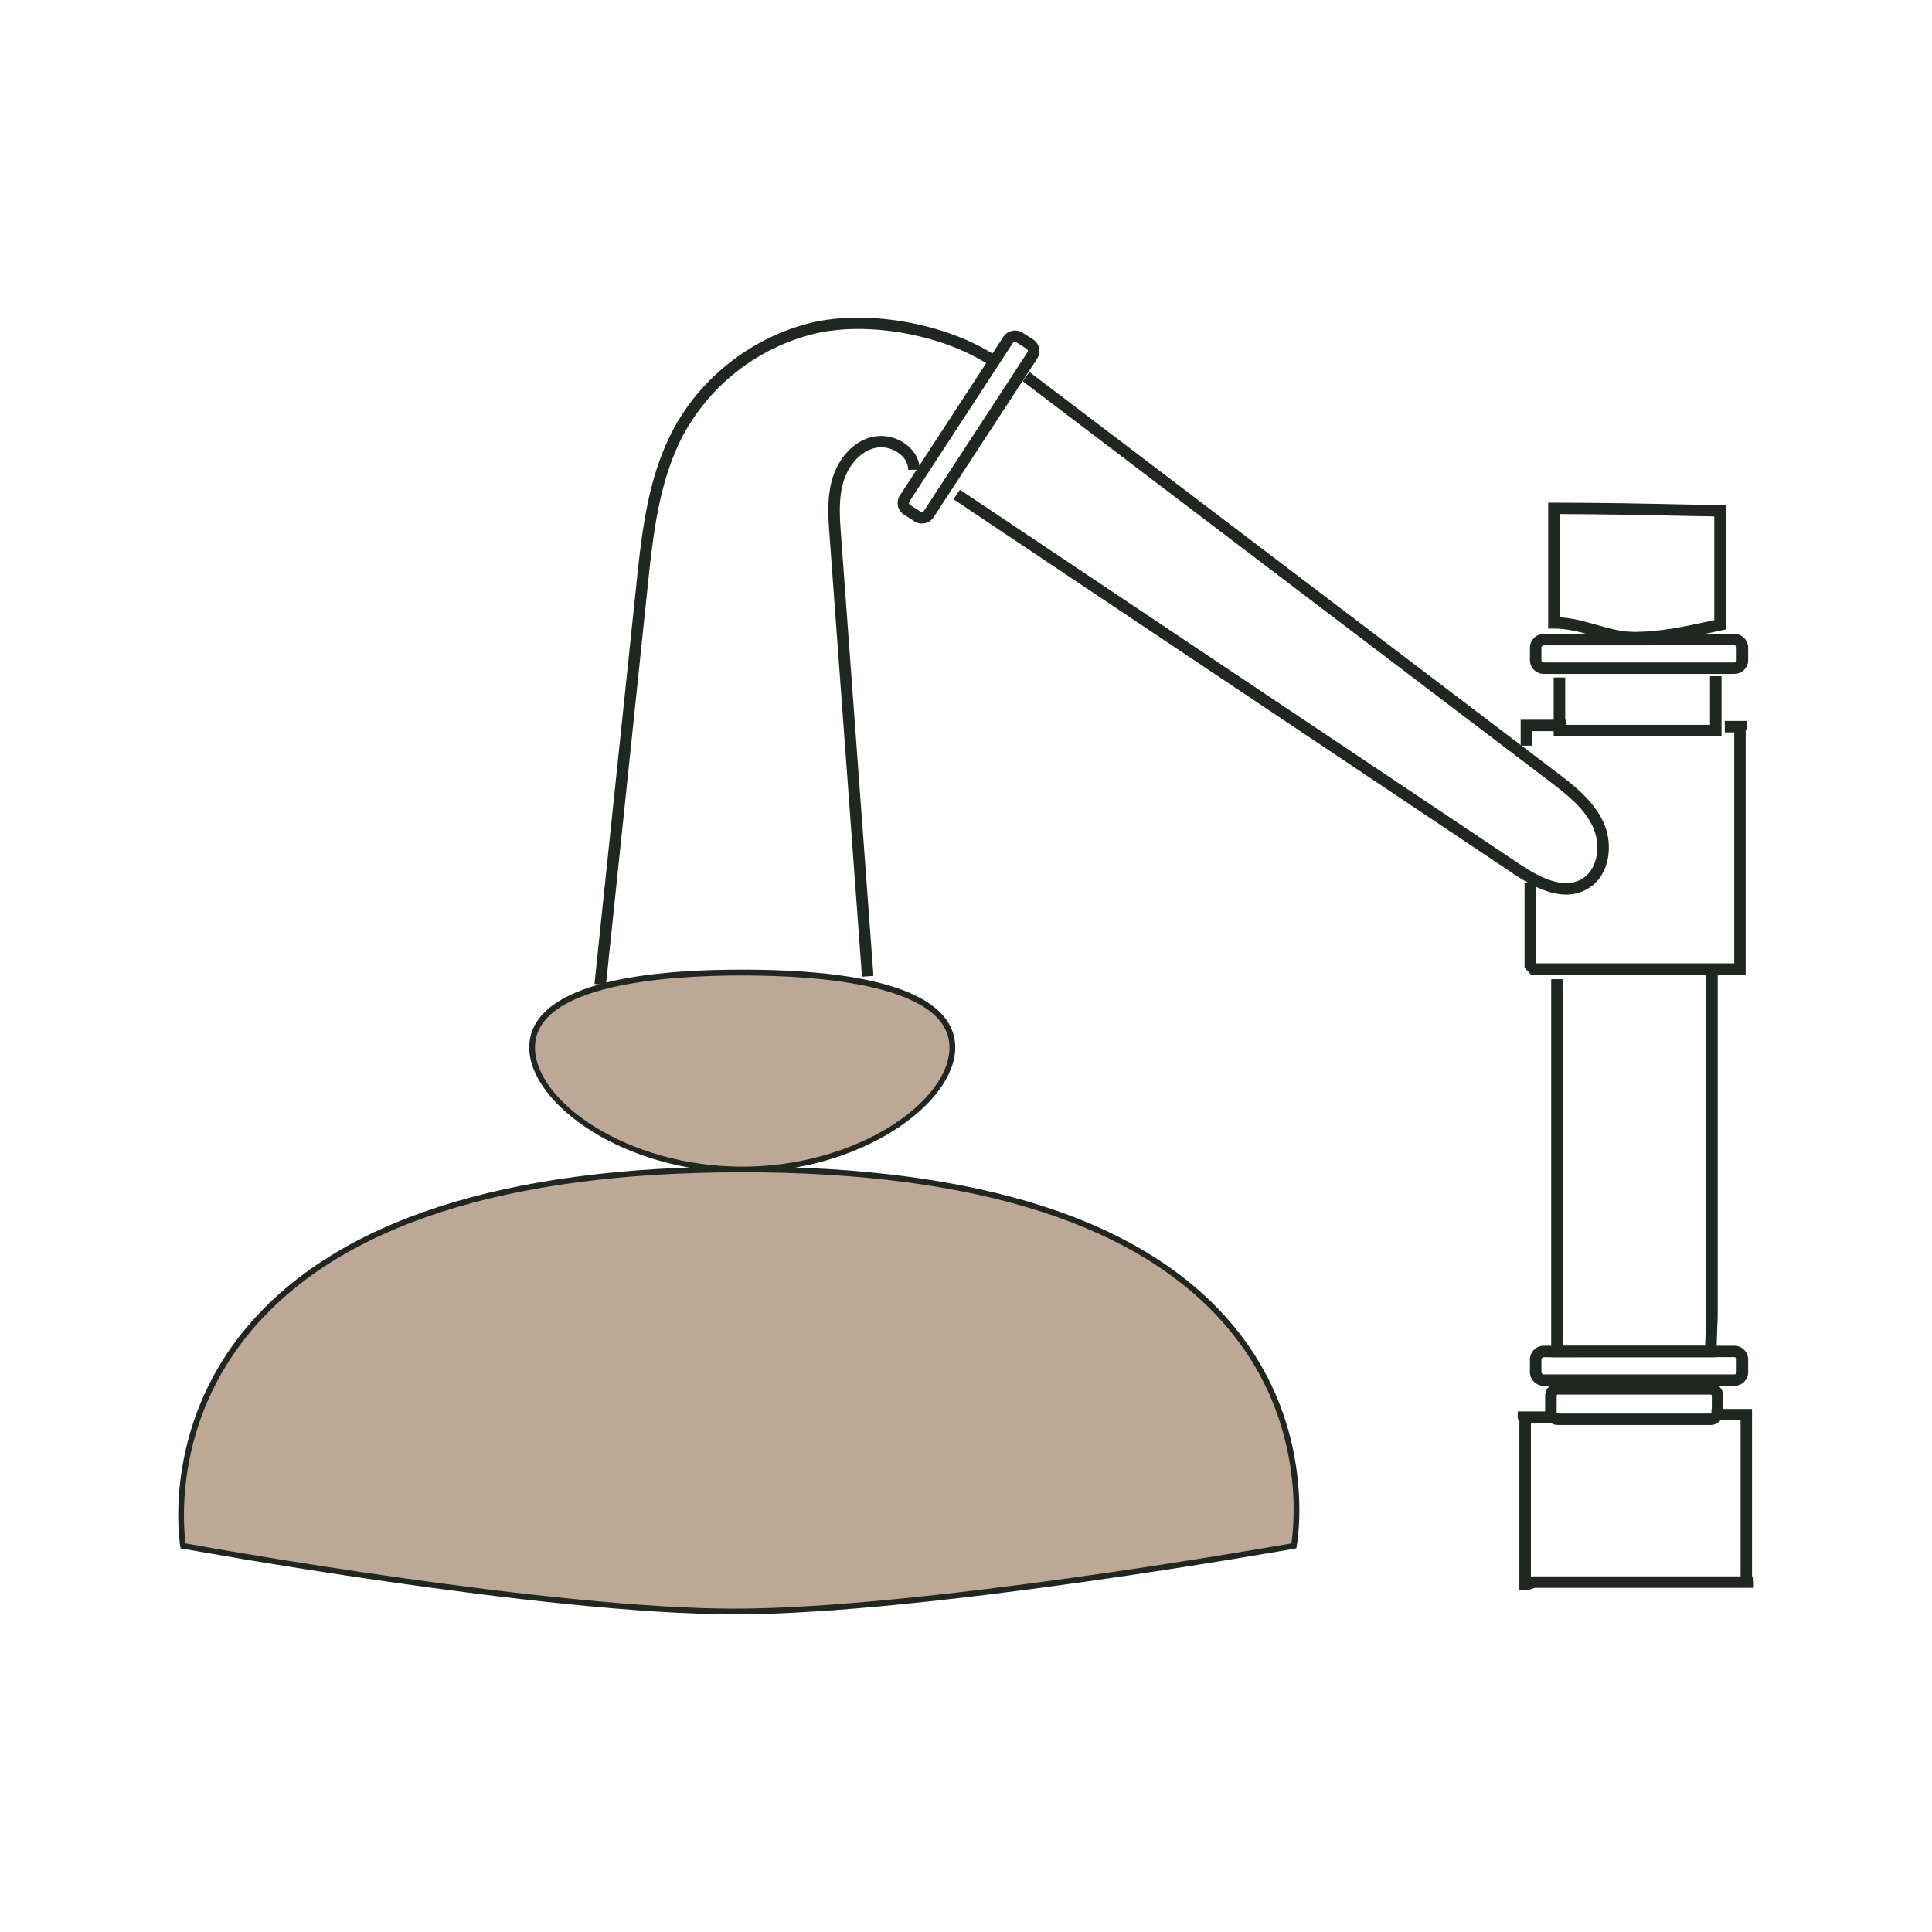
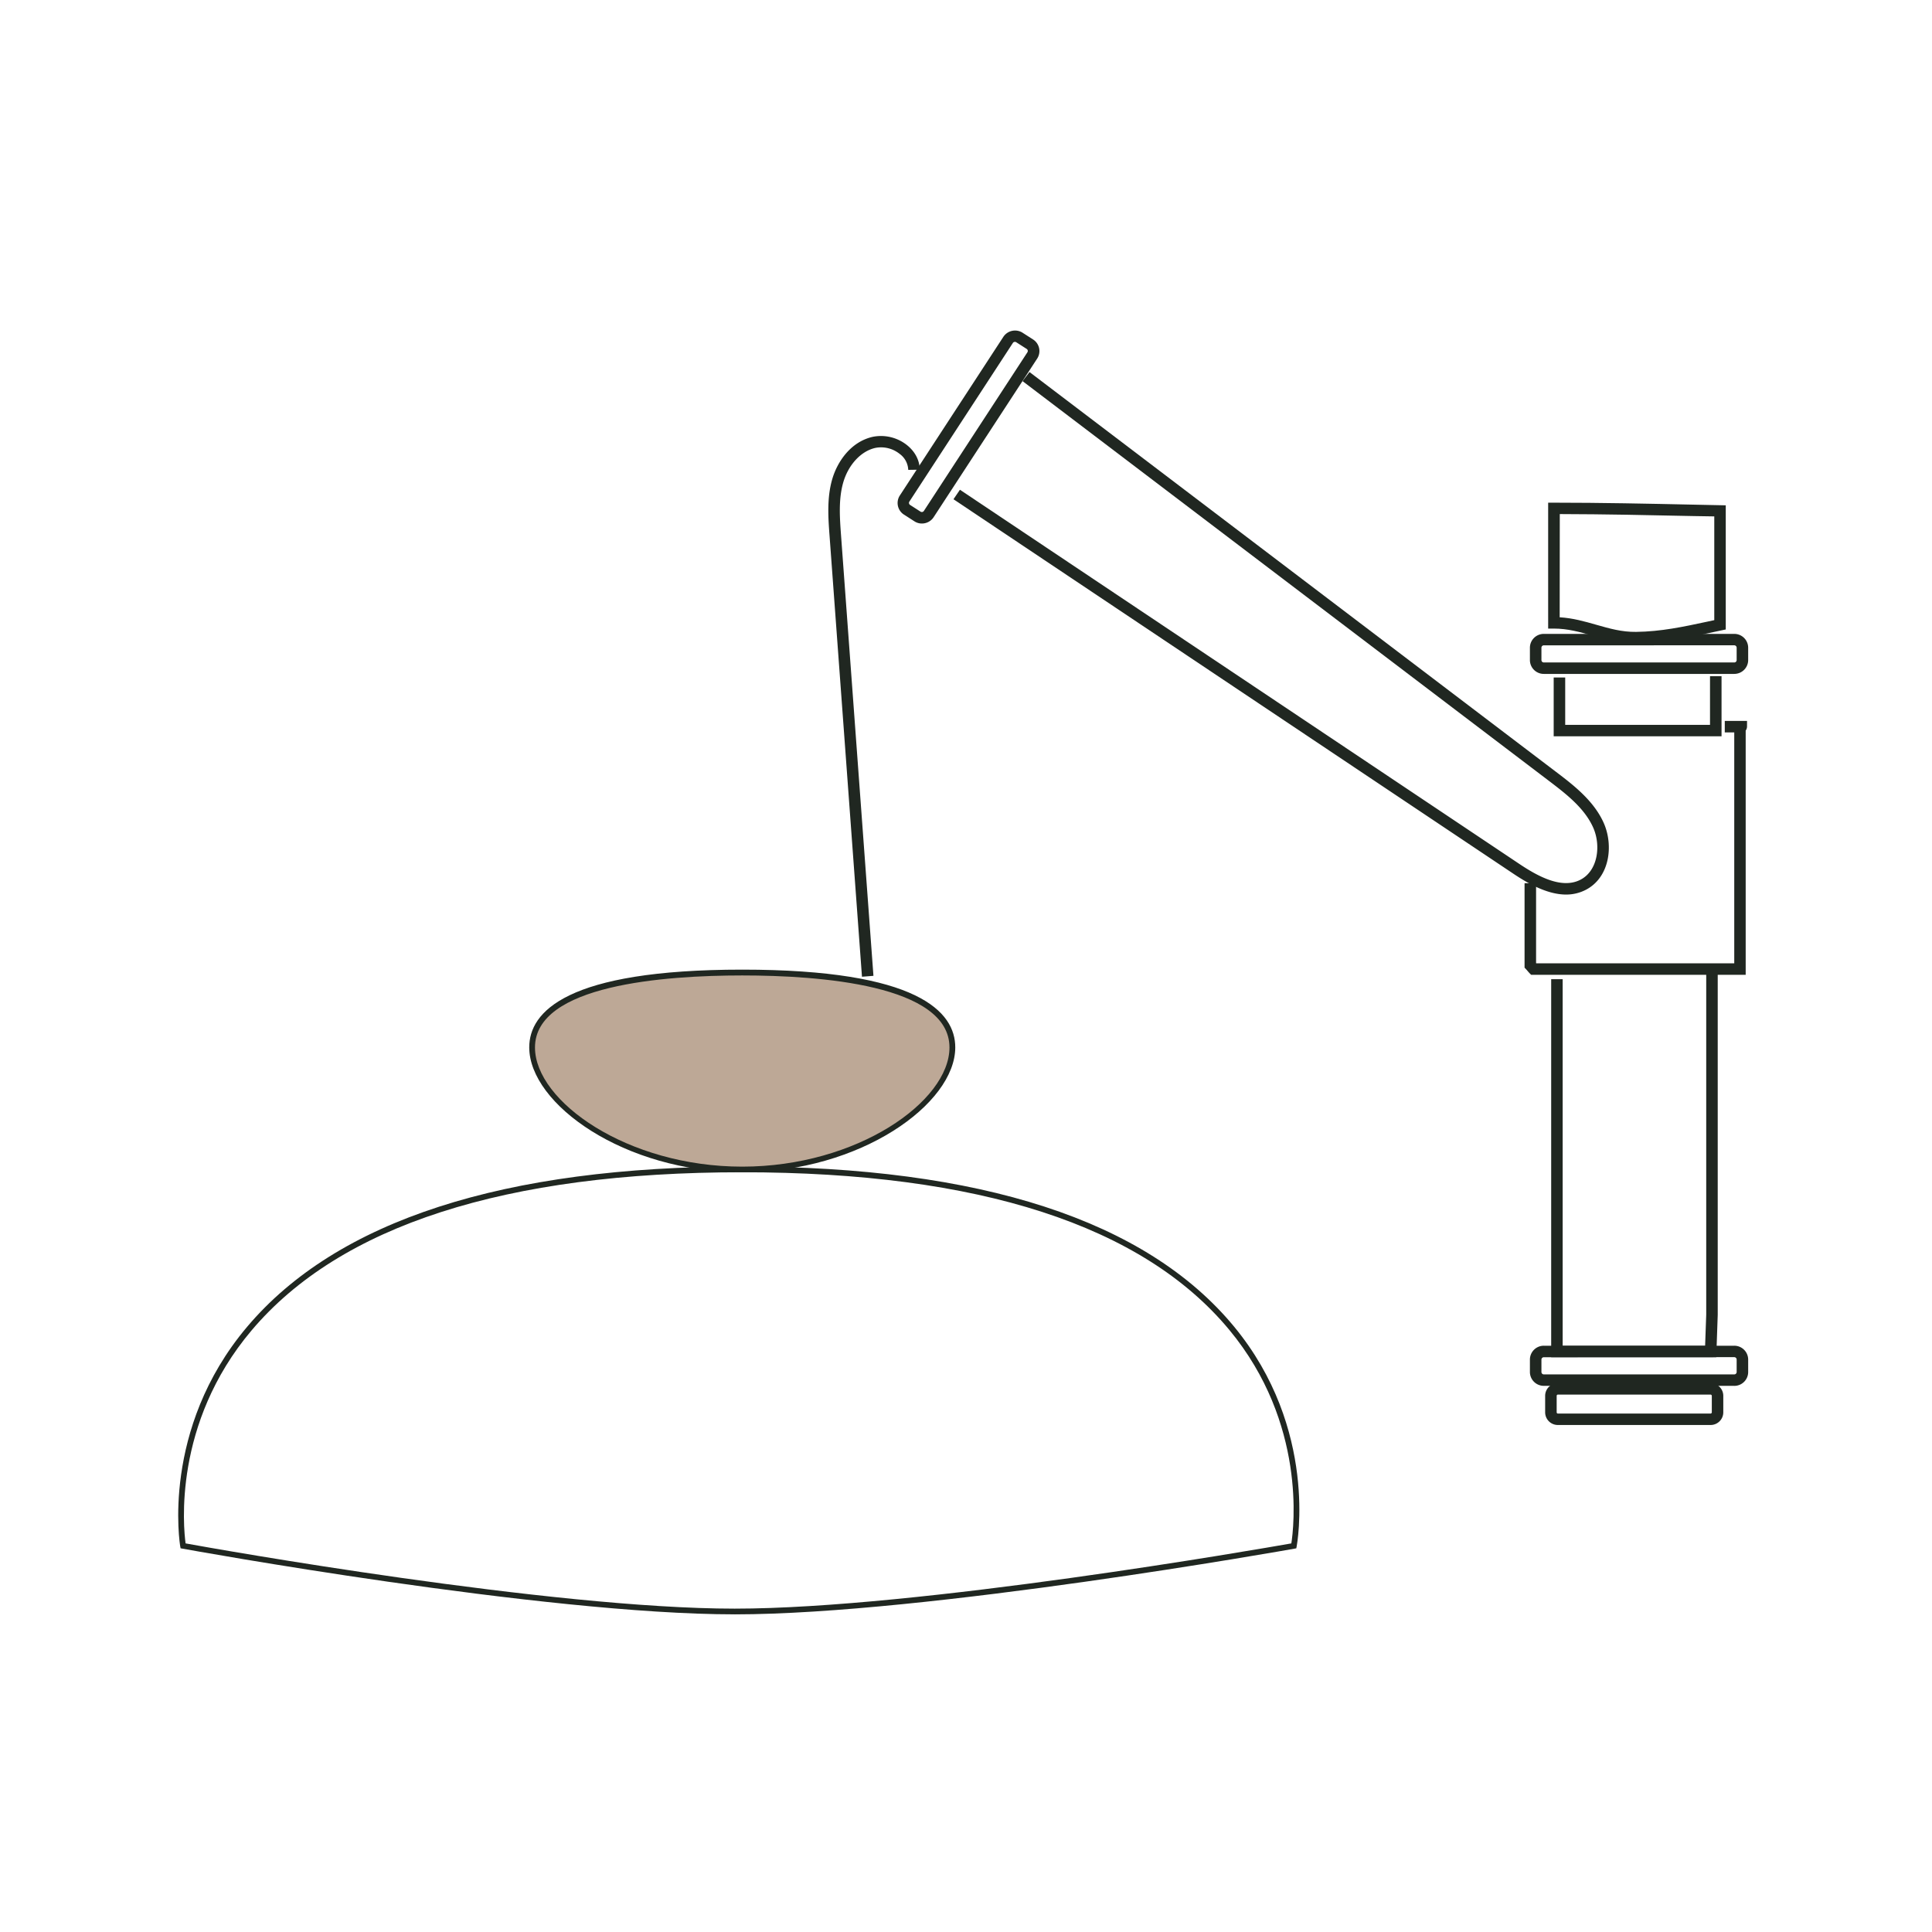
<svg xmlns="http://www.w3.org/2000/svg" id="Layer_1" data-name="Layer 1" viewBox="0 0 1080 1080">
  <defs>
    <style>.cls-1{fill:none;}.cls-2{clip-path:url(#clip-path);}.cls-3{fill:#bda896;}.cls-4{fill:#202721;}</style>
    <clipPath id="clip-path">
      <rect class="cls-1" x="99.62" y="177.58" width="880.76" height="724.85" />
    </clipPath>
  </defs>
  <g class="cls-2">
-     <path class="cls-3" d="M102.33,864.14s200.35,36.69,308.34,36.69,312.6-36.69,312.6-36.69,41.9-210.43-308.34-210.43-312.6,210.43-312.6,210.43" />
    <path class="cls-4" d="M410.66,902.43c-106.89,0-306.61-36.35-308.62-36.73l-1.09-.19-.2-1.1c-.12-.62-11-65.36,37.35-122.66,50.18-59.48,143.32-89.66,276.83-89.66,133.29,0,225.76,30.07,274.82,89.36,47.47,57.41,35.22,122.37,35.1,123l-.21,1.07-1.1.21c-2,.36-206,36.71-312.88,36.71M103.75,862.77c16.37,3,204.49,36.47,306.91,36.47s294.77-33.57,311.21-36.47c1.34-8.58,8.57-67.13-34.65-119.32C638.79,685,547.17,655.3,414.93,655.3c-132.51,0-224.82,29.77-274.36,88.48-44,52.13-38,110.37-36.82,119" />
    <path class="cls-3" d="M532.39,585.49c0,30.92-52.58,68.21-117.46,68.21s-117.46-37.29-117.46-68.21,52.6-41.86,117.46-41.86,117.46,10.94,117.46,41.86" />
    <path class="cls-4" d="M414.93,655.28c-66,0-119.08-38.18-119.08-69.79,0-19.83,20.67-43.46,119.08-43.46S534,565.66,534,585.49c0,31.61-53.12,69.79-119.08,69.79m0-110c-43.27,0-115.86,5.21-115.86,40.26,0,30.16,51.68,66.62,115.86,66.62s115.84-36.46,115.84-66.62c0-35-72.57-40.26-115.84-40.26" />
    <path class="cls-4" d="M481.85,546,463.73,299.57c-.74-9.95-1.57-21.24,1.51-31.77,2.81-9.6,10.24-20.84,22.67-23.62a23.36,23.36,0,0,1,18.91,4.49c4.65,3.65,7.26,8.58,7.33,13.89l-6.44.1a11.61,11.61,0,0,0-4.89-9,16.6,16.6,0,0,0-13.48-3.28c-8,1.78-15,9.3-17.92,19.16-2.75,9.44-2,19.67-1.29,29.53l18.13,246.43Z" />
-     <path class="cls-4" d="M338.72,550.67l-6.4-.64,23.41-223.35c2.94-28,6.26-59.66,20.63-86.59,15.56-29.21,44.15-51.45,76.43-59.49,31.85-7.9,76.87.16,104.71,18.8l-3.6,5.31c-26.48-17.75-69.27-25.43-99.55-17.92A114.52,114.52,0,0,0,382,243.07c-13.77,25.86-17,56.87-19.89,84.25Z" />
    <path class="cls-4" d="M515.36,292.65a7.6,7.6,0,0,1-4.21-1.24l-5.88-3.77A7.71,7.71,0,0,1,503,277l57.89-88.72A7.83,7.83,0,0,1,571.63,186l5.87,3.77a7.7,7.7,0,0,1,2.29,10.68L521.9,289.13a7.82,7.82,0,0,1-6.54,3.52m52-101.52a1,1,0,0,0-.28,0,1.27,1.27,0,0,0-.86.55l-57.89,88.73a1.35,1.35,0,0,0,.39,1.84l5.87,3.77a1.36,1.36,0,0,0,1.85-.39l57.9-88.72a1.36,1.36,0,0,0-.39-1.84l-5.87-3.76a1.27,1.27,0,0,0-.72-.21" />
    <path class="cls-4" d="M969.47,376.72H863a7.75,7.75,0,0,1-7.77-7.71v-6.94a7.75,7.75,0,0,1,7.77-7.72H969.47a7.75,7.75,0,0,1,7.77,7.72V369a7.75,7.75,0,0,1-7.77,7.71M863,360.74a1.35,1.35,0,0,0-1.33,1.33V369a1.33,1.33,0,0,0,1.33,1.32H969.47A1.33,1.33,0,0,0,970.8,369v-6.94a1.35,1.35,0,0,0-1.33-1.33Z" />
    <path class="cls-4" d="M969.47,774.69H863a7.75,7.75,0,0,1-7.77-7.71V760a7.76,7.76,0,0,1,7.77-7.73H969.47a7.76,7.76,0,0,1,7.77,7.73V767a7.75,7.75,0,0,1-7.77,7.71M863,758.7a1.34,1.34,0,0,0-1.33,1.34V767A1.34,1.34,0,0,0,863,768.3H969.47A1.34,1.34,0,0,0,970.8,767V760a1.34,1.34,0,0,0-1.33-1.34Z" />
    <path class="cls-4" d="M956.22,796.58H870.88a7.09,7.09,0,0,1-7.13-7.06v-9.25a7.1,7.1,0,0,1,7.13-7.08h85.34a7.1,7.1,0,0,1,7.11,7.08v9.25a7.09,7.09,0,0,1-7.11,7.06m-85.34-17a.7.7,0,0,0-.69.69v9.25a.69.69,0,0,0,.69.67h85.34a.71.71,0,0,0,.69-.67v-9.25a.72.72,0,0,0-.69-.69Z" />
    <path class="cls-4" d="M875.45,500.06c-10.4,0-21.07-6-29.84-11.9L533,279.08l3.61-5.31L849.2,482.86c10.46,7,23.83,14.35,34.33,8.89,9.73-5.06,11.51-19.14,7.07-29.13-4.93-11.06-15.42-19-24.7-26.08L571.61,213.05l3.9-5.07,294.3,223.48c9.4,7.14,21.09,16,26.68,28.57s3.37,30.43-10,37.38a23.79,23.79,0,0,1-11.06,2.65" />
    <path class="cls-4" d="M914,359.63c-8.56,0-16.15-2.17-23.5-4.25s-14.13-4-21.85-4h-3.22V281h3.22c26.75,0,51.85.54,78.43,1.11l17.63.37v69.39l-2.56.54q-3.3.69-6.5,1.39c-13.57,2.92-26.4,5.64-41,5.85Zm-42.13-14.56c7.33.42,14,2.33,20.4,4.16,7.42,2.12,14.34,4.1,22.3,4,13.95-.17,26.46-2.86,39.72-5.7,1.32-.3,2.64-.57,4-.86v-58L947,288.49c-25.47-.55-49.58-1.06-75.07-1.12Z" />
  </g>
  <polygon class="cls-4" points="962.35 411.59 868.52 411.59 868.52 378.72 874.96 378.72 874.96 405.2 955.91 405.2 955.91 378 962.35 378 962.35 411.59" />
  <g class="cls-2">
    <path class="cls-4" d="M975.85,544.93l-119.92,0L855,544c-.14-.14-.62-.69-1.09-1.24-.33-.39-.66-.77-.8-.92l-.87-.91,0-1.3V493.71h6.44v44.68l.1.11,110.68,0V409.43h-5.3V403H976.6v3.22a4,4,0,0,1-.75,2.18Z" />
  </g>
-   <polygon class="cls-4" points="850.06 402.34 850.06 416.83 856.48 416.83 856.48 408.73 875.48 408.73 875.48 402.34 850.06 402.34" />
  <polygon class="cls-4" points="959.4 758.71 867.12 758.71 867.12 547.36 873.54 547.36 873.54 752.31 953.17 752.31 953.79 734.91 953.79 544 960.22 544 960.22 735.03 959.4 758.71" />
  <g class="cls-2">
-     <path class="cls-4" d="M852.56,888.81h-3.22V794.43a3.1,3.1,0,0,1-.94-2.25V789h20.75v6.38H855.78v86.19c.46-.13.93-.25,1.41-.34l.58-.05H973V794H956.73v-6.39h22.66v93.51s.08.07.14.18a6.48,6.48,0,0,1,.85,3.13v3.19H858.1c-.46.1-.91.25-1.38.4a13.06,13.06,0,0,1-4.16.84" />
-   </g>
+     </g>
</svg>